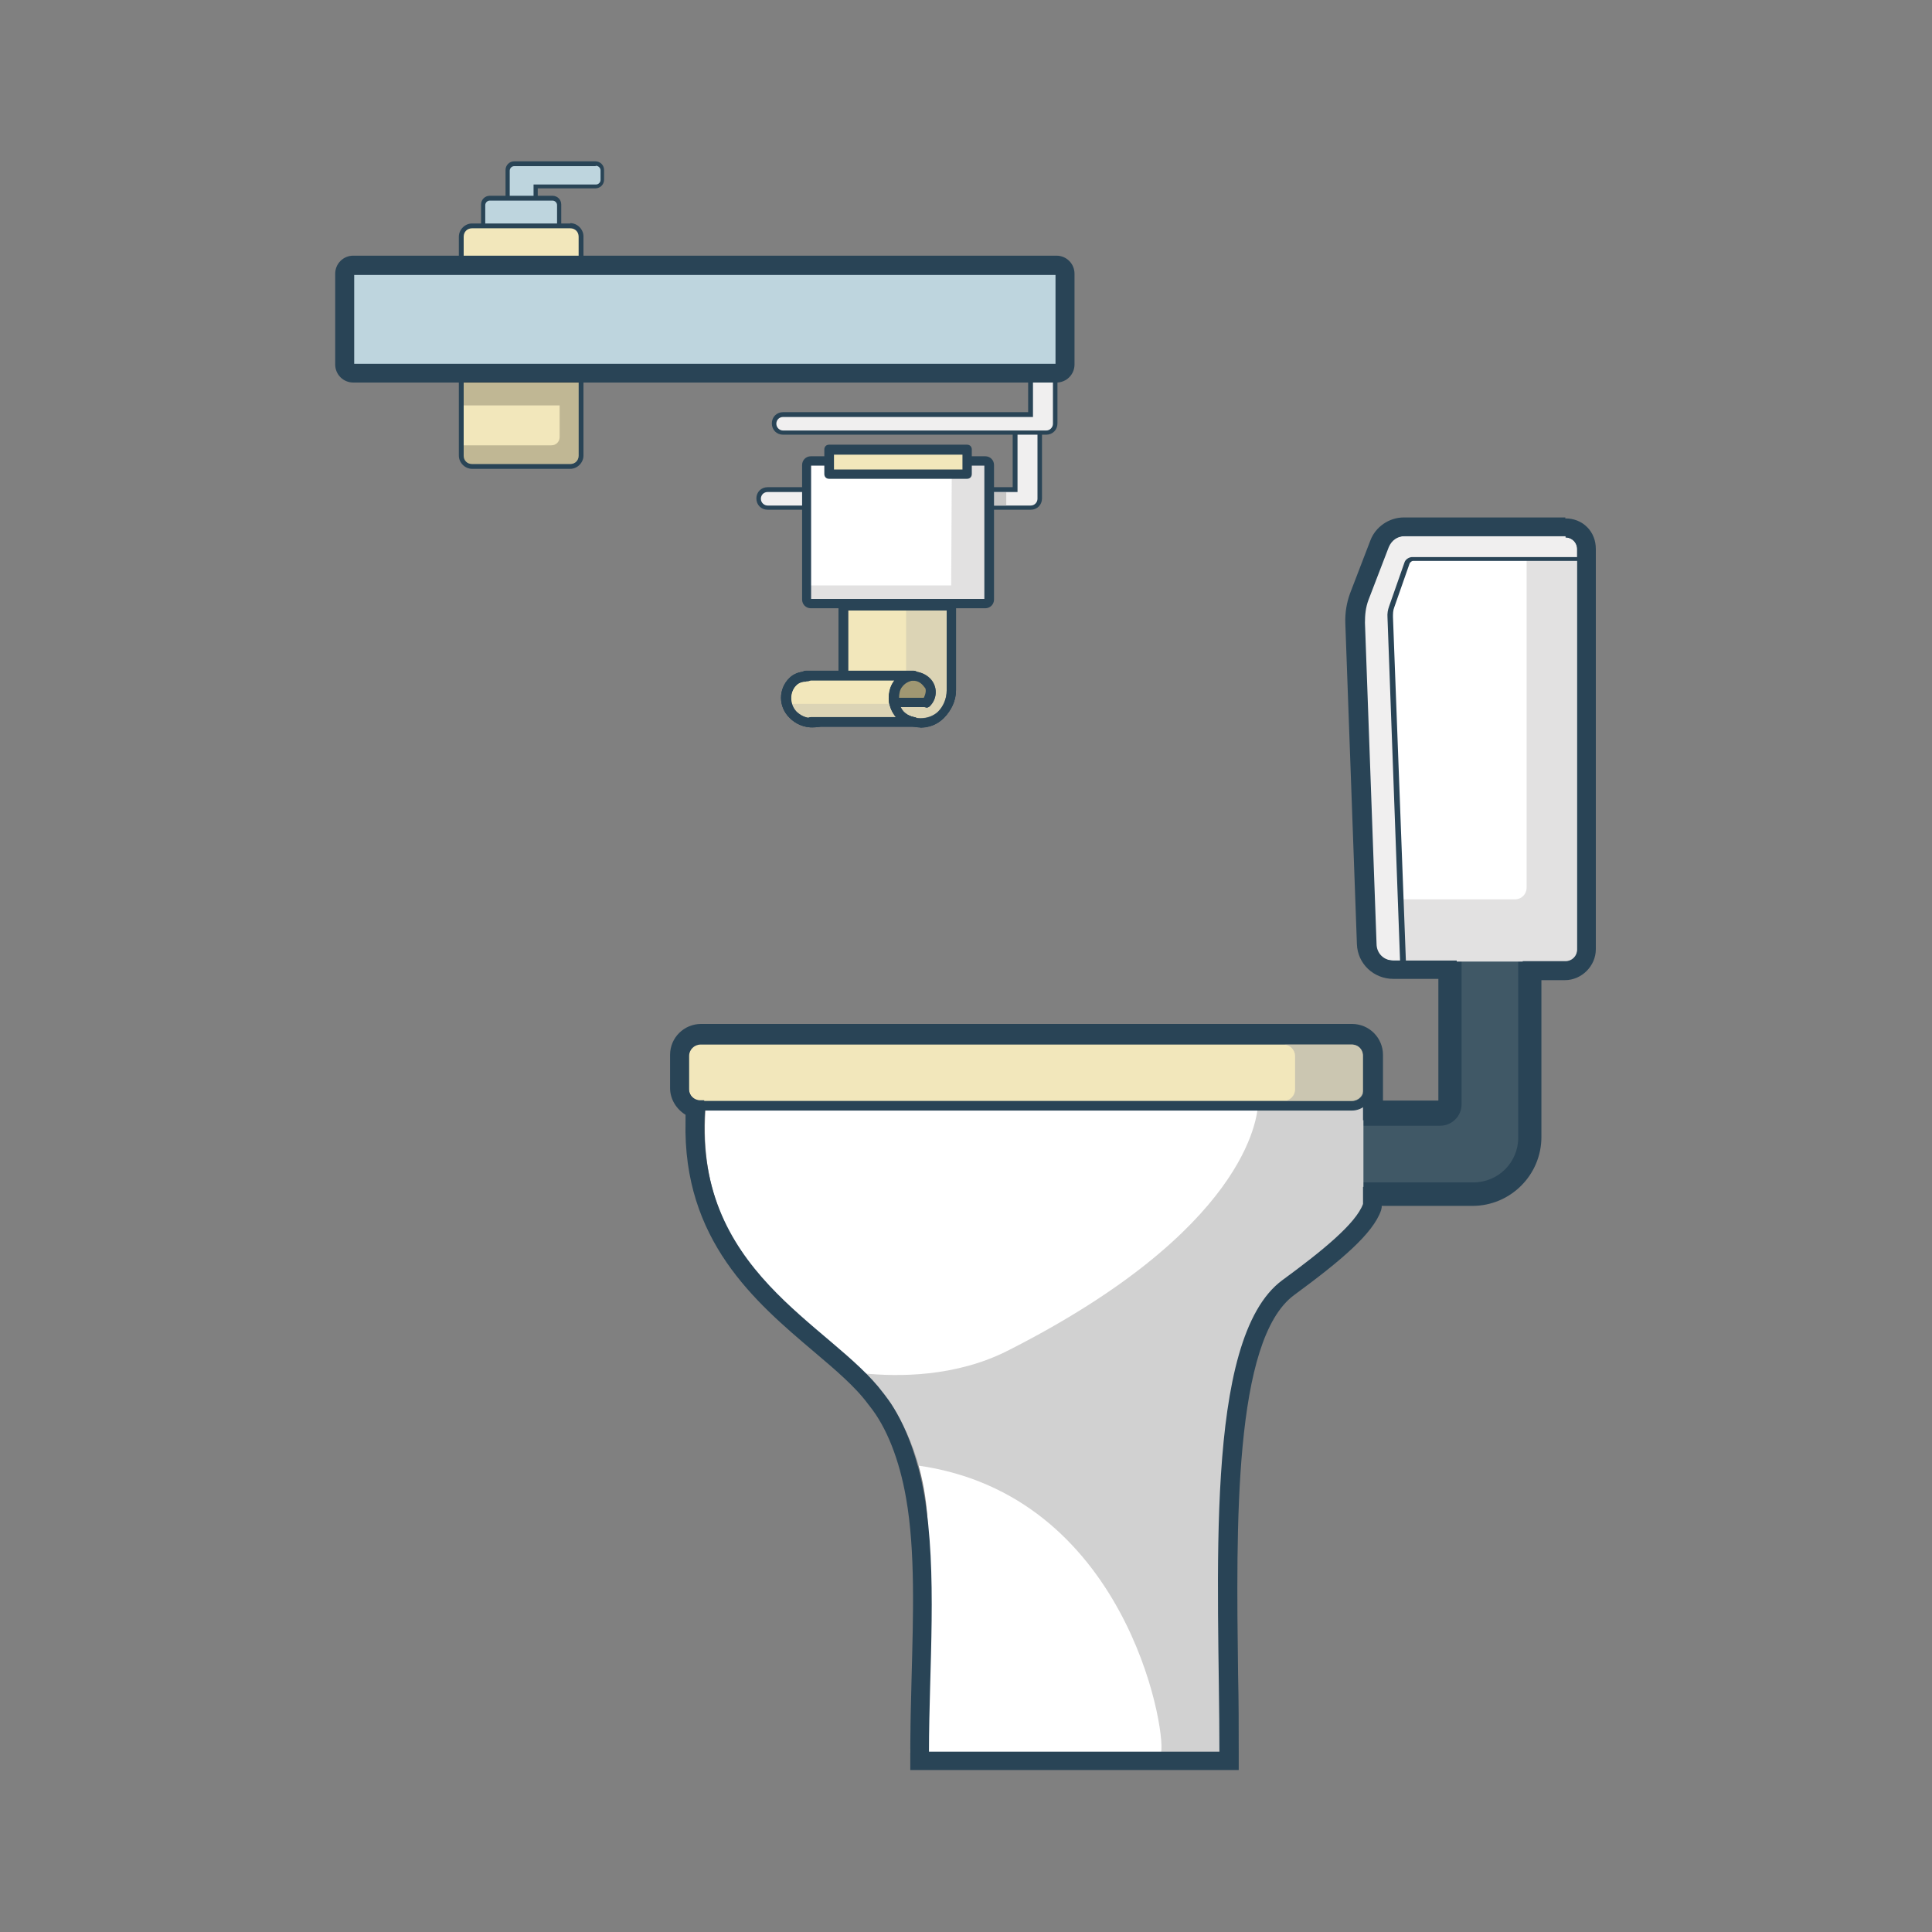
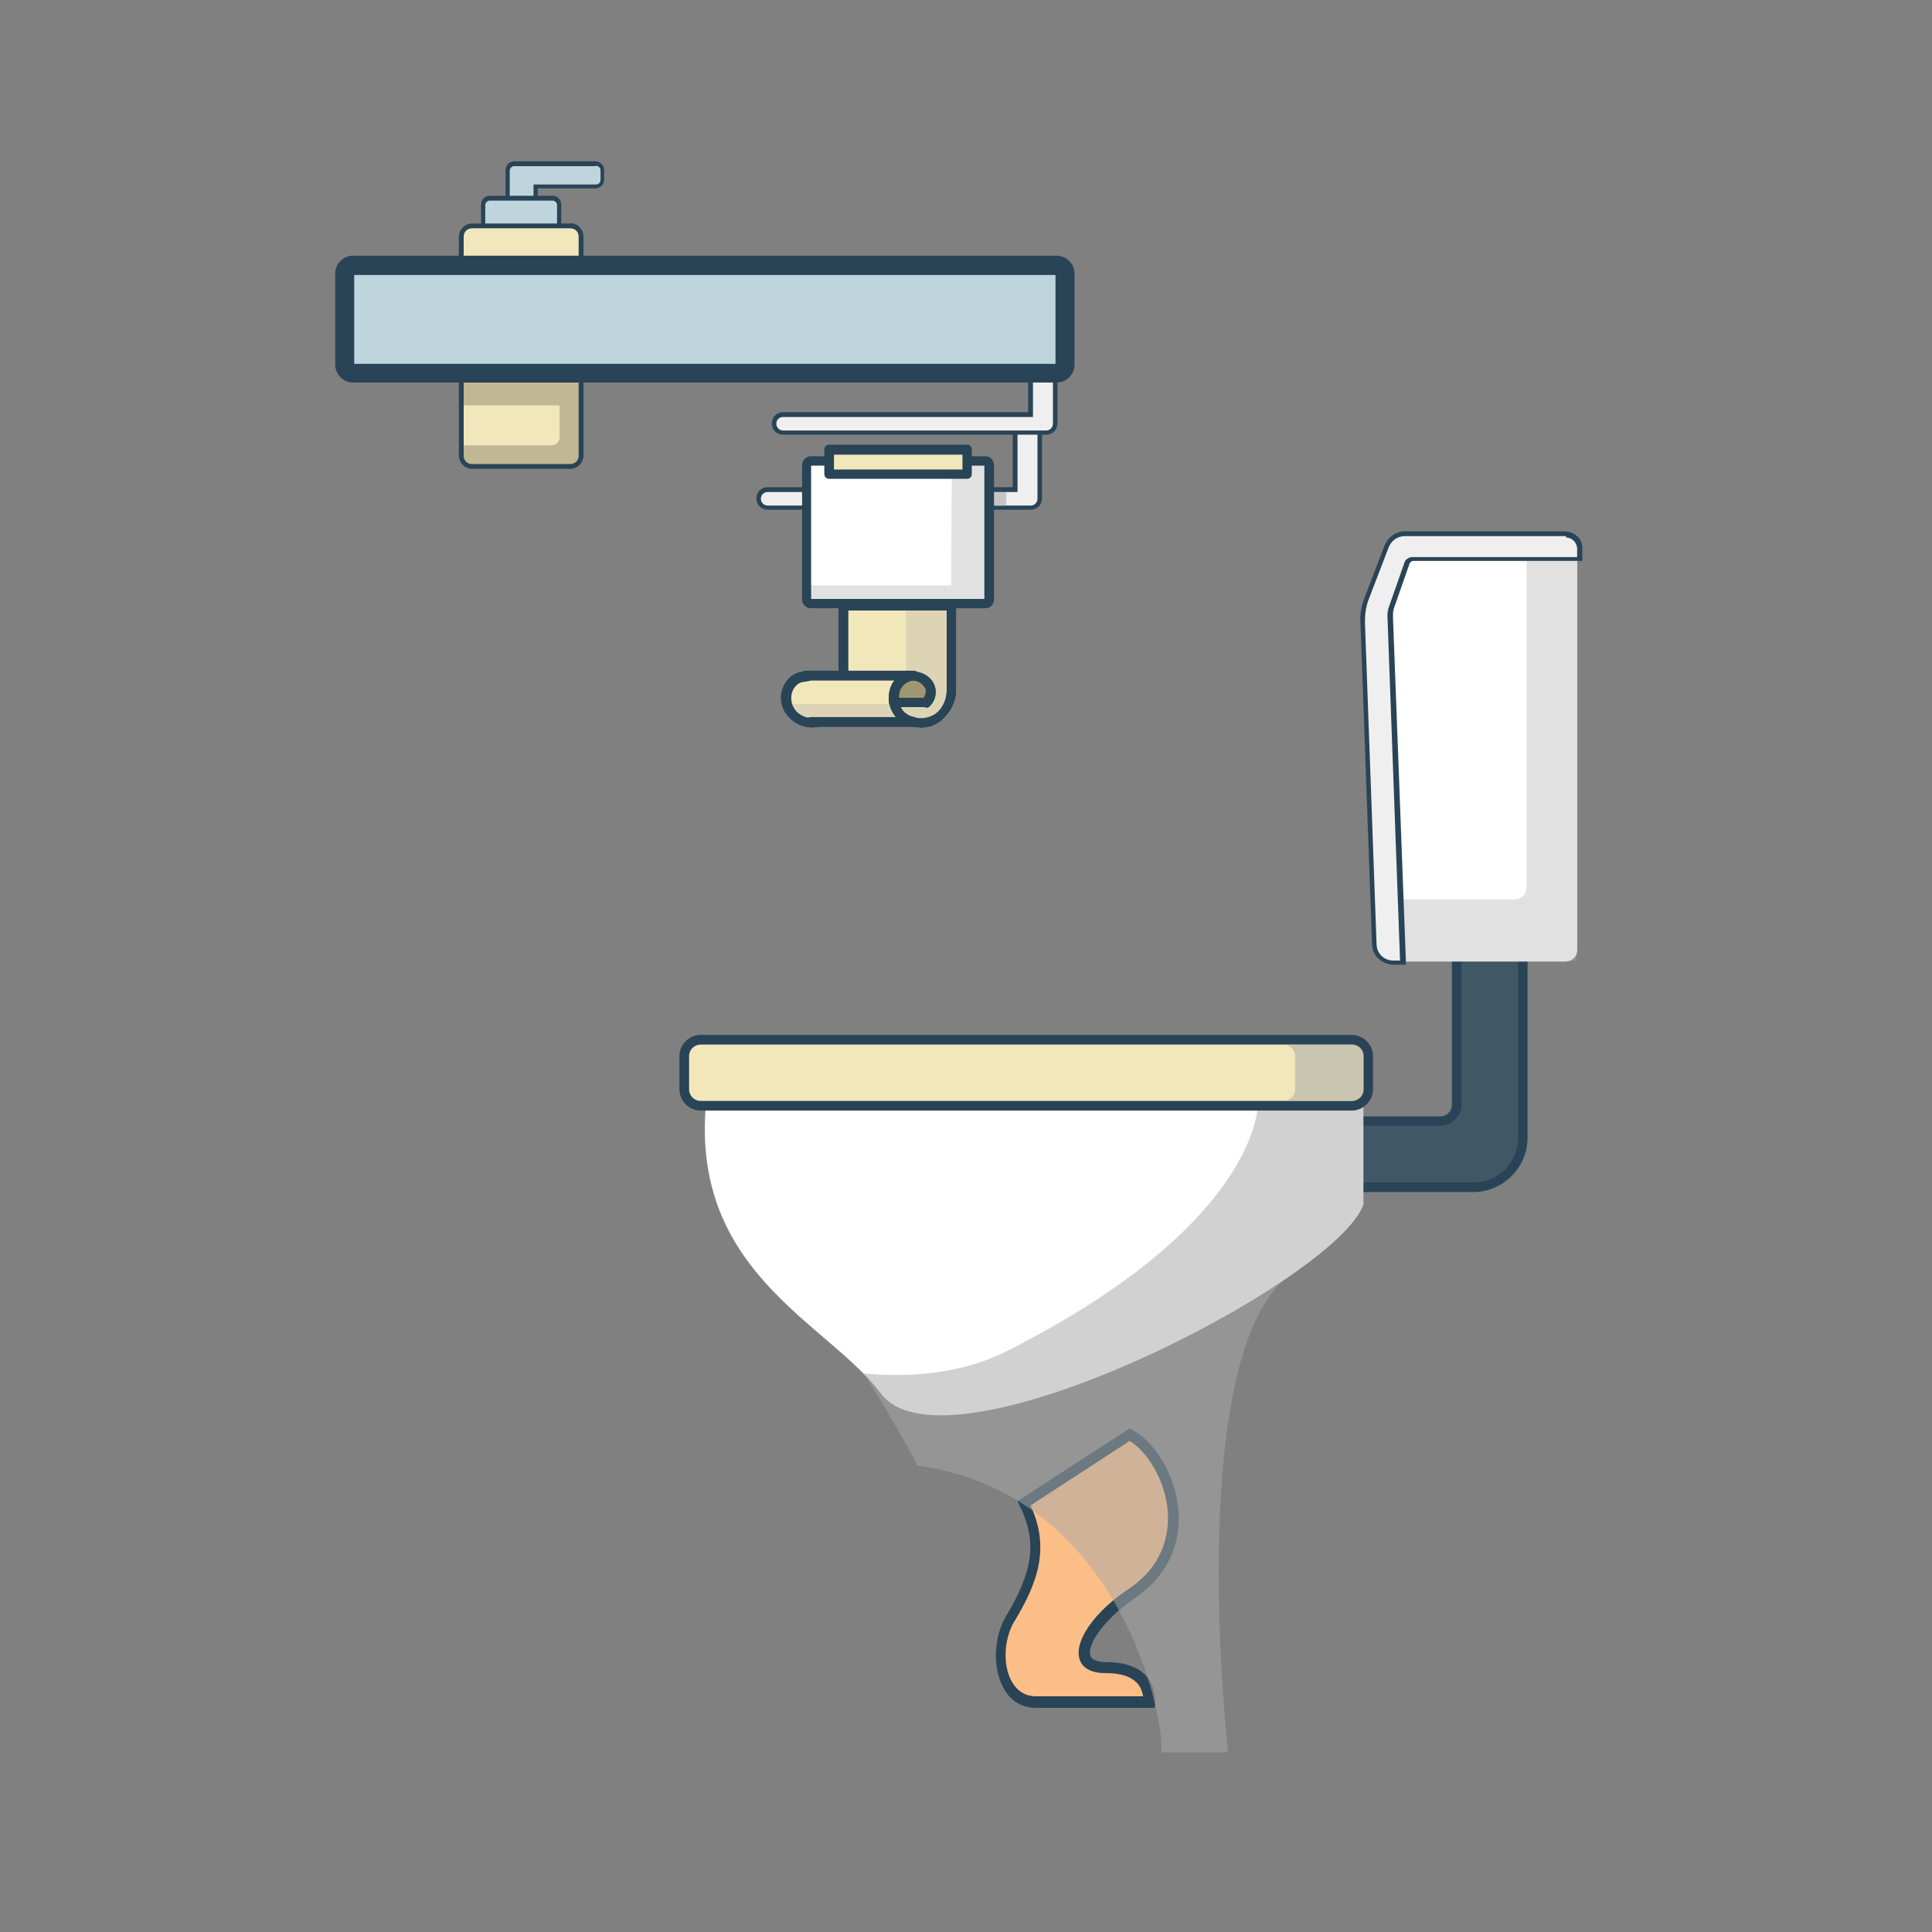
<svg xmlns="http://www.w3.org/2000/svg" id="Layer_1" viewBox="0 0 60 60">
  <rect x="0" y="0" width="60" height="60" fill="#808080" stroke="none" />
  <defs>
    <style>.cls-1{fill:#fff;}.cls-2{fill:#294456;}.cls-3{fill:#f0efef;}.cls-4{opacity:.34;}.cls-4,.cls-5,.cls-6,.cls-7,.cls-8{fill:none;}.cls-5{opacity:.21;}.cls-9{fill:#c7c6c5;}.cls-10{fill:#a09772;}.cls-11{fill:#fcbe87;}.cls-6{opacity:.3;}.cls-12{fill:#bed5de;}.cls-13{fill:#405866;}.cls-14{fill:#a9a8a8;}.cls-8{opacity:.53;}.cls-15{fill:#010101;}.cls-16{fill:#f2e7bb;}</style>
  </defs>
  <rect class="cls-7" width="60" height="60" />
  <g id="Layer_1-2">
    <path class="cls-11" d="m32.19,52.88c-1.13,0-1.39-1.59-.83-2.56.82-1.35,1.08-2.37.45-3.63l3.27-2.13c1.11.53,2.39,3.37.09,4.93-1.48,1.01-2.05,2.32-.82,2.32.51,0,1.34.12,1.34,1.07h-3.51.01Z" />
    <path class="cls-2" d="m35.84,53.04h-3.65c-.46,0-.83-.22-1.04-.65-.32-.6-.29-1.52.07-2.16.88-1.45.99-2.36.45-3.46l-.07-.15,3.48-2.26.07.04c.65.32,1.38,1.37,1.45,2.56.07,1.08-.4,2.01-1.34,2.66-.98.67-1.5,1.45-1.4,1.79.05.17.3.21.51.21.96,0,1.5.44,1.5,1.23v.16h0l-.02.02Zm-3.84-6.3c.61,1.32.25,2.39-.52,3.65-.3.53-.34,1.32-.07,1.81.11.21.34.48.77.48h3.32c-.07-.48-.46-.72-1.17-.72-.56,0-.76-.25-.81-.46-.15-.55.47-1.45,1.54-2.16,1.07-.72,1.24-1.68,1.21-2.35-.06-1.02-.66-1.93-1.19-2.24l-3.07,2h0v-.02Z" />
    <path class="cls-12" d="m15.98,6.51c-.11,0-.21-.09-.21-.21v-1.02c0-.11.09-.21.21-.21h2.52c.11,0,.21.09.21.21v.3c0,.11-.09.21-.21.21h-1.86v.53c0,.11-.09.21-.21.21h-.46v-.02h.01Z" />
    <path class="cls-2" d="m18.51,5.15c.07,0,.14.06.14.14v.3c0,.07-.06.14-.14.14h-1.94v.61c0,.07-.06.14-.14.14h-.46c-.07,0-.14-.06-.14-.14v-1.02.05-.07c0-.07.06-.14.14-.14h2.52m0-.15h-2.52c-.15,0-.27.12-.27.27v1.03c0,.15.12.27.27.27h.46c.15,0,.27-.12.27-.27v-.46h1.79c.15,0,.27-.12.27-.27v-.3c0-.15-.12-.27-.27-.27h0Z" />
    <rect class="cls-12" x="15" y="6.15" width="2.36" height="1.14" rx=".21" ry=".21" />
    <path class="cls-2" d="m17.16,6.23c.07,0,.14.06.14.14v.73c0,.07-.06.14-.14.14h-1.95c-.07,0-.14-.06-.14-.14v-.73c0-.07.06-.14.14-.14h1.95m0-.15h-1.95c-.15,0-.27.12-.27.27v.73c0,.15.12.27.27.27h1.95c.15,0,.27-.12.27-.27v-.73c0-.15-.12-.27-.27-.27h0Z" />
    <path class="cls-3" d="m23.84,15.77c-.15,0-.27-.12-.27-.27s.12-.27.27-.27h7.68v-2h.77v2.27c0,.15-.12.27-.27.27h-8.18Z" />
    <path class="cls-2" d="m32.22,13.29v2.2c0,.11-.09.21-.21.21h-8.17c-.11,0-.21-.09-.21-.21s.09-.21.21-.21h7.76v-2h.62m.15-.15h-.92v2h-7.61c-.2,0-.35.15-.35.35s.15.35.35.35h8.17c.2,0,.35-.15.35-.35v-2.35h.01Z" />
    <rect class="cls-9" x="30.72" y="15.29" width=".53" height=".41" />
    <path class="cls-3" d="m24.32,13.45c-.15,0-.27-.12-.27-.27s.12-.27.27-.27h7.68v-1.65h.77v1.93c0,.15-.12.27-.27.27h-8.18Z" />
    <path class="cls-2" d="m32.7,11.31v1.85c0,.11-.09.21-.21.21h-8.17c-.11,0-.21-.09-.21-.21s.09-.21.21-.21h7.76v-1.65h.62m.15-.15h-.92v1.65h-7.61c-.2,0-.35.15-.35.35s.15.35.35.35h8.17c.2,0,.35-.15.35-.35v-2.01h.01Z" />
    <path class="cls-16" d="m14.67,7.01h3.05c.19,0,.34.15.34.34v6.8c0,.19-.15.34-.34.34h-3.05c-.19,0-.34-.15-.34-.34v-6.8c0-.19.15-.34.34-.34h0Z" />
    <path class="cls-2" d="m17.71,7.09c.15,0,.26.11.26.26v6.8c0,.15-.11.26-.26.26h-3.05c-.15,0-.26-.11-.26-.26v-6.8c0-.15.11-.26.26-.26h3.05m0-.15h-3.05c-.22,0-.41.19-.41.41v6.8c0,.22.19.41.41.41h3.05c.22,0,.41-.19.41-.41v-6.81c0-.22-.19-.41-.41-.41h0Z" />
    <rect class="cls-12" x="10.7" y="8.24" width="22.37" height="3.34" rx=".26" ry=".26" />
    <path class="cls-2" d="m32.81,11.88H10.97c-.31,0-.56-.25-.56-.56v-2.82c0-.31.25-.56.56-.56h21.84c.31,0,.56.25.56.56v2.82c0,.31-.25.56-.56.56Zm-21.81-.58h21.78v-2.76H11v2.76Z" />
    <rect class="cls-1" x="25.06" y="14.32" width="5.68" height="4.44" rx=".14" ry=".14" />
    <g class="cls-4">
      <path class="cls-14" d="m30.59,14.34h-1.03l-.02,3.84h-4.5v.46c0,.07.06.14.14.14h5.42c.07,0,.14-.06.14-.14v-4.18c0-.07-.06-.14-.14-.14h0Z" />
    </g>
    <g class="cls-5">
      <path class="cls-15" d="m17.97,11.86h-3.57v.73h2.98v.98c0,.15-.11.26-.26.26h-2.72v.32c0,.15.11.26.26.26h3.05c.15,0,.26-.11.26-.26v-2.3Z" />
    </g>
    <path class="cls-2" d="m30.6,18.89h-5.42c-.15,0-.27-.12-.27-.27v-4.18c0-.15.12-.27.27-.27h5.42c.15,0,.27.12.27.27v4.18c0,.15-.12.27-.27.27Zm-5.41-.29h5.38v-4.14h-5.38v4.14Z" />
    <path class="cls-16" d="m28.77,21.8c.17-.17.17-.46,0-.65-.22-.22-.58-.22-.81,0-.27.27-.27.73,0,1.02.35.35.92.35,1.27,0,.21-.21.32-.48.34-.76v-2.63h-3.34v2.75c-.04.24-.15.46-.34.65-.35.35-.92.35-1.27,0-.27-.27-.27-.73,0-1.02.22-.22.58-.22.81,0,.17.17.17.46,0,.65" />
    <path class="cls-2" d="m28.59,22.59c-.27,0-.53-.1-.73-.31-.34-.34-.34-.88,0-1.22.27-.27.75-.27,1.02,0,.24.24.24.62,0,.86-.06.06-.15.06-.21,0s-.06-.15,0-.21.09-.14.09-.21-.02-.16-.09-.21c-.16-.16-.44-.16-.6,0-.21.21-.21.58,0,.81.27.27.77.27,1.06,0,.17-.17.27-.41.27-.66v-2.49h-3.06v2.61c-.04.27-.16.53-.37.73-.2.2-.46.3-.73.3s-.53-.1-.73-.31c-.34-.34-.34-.88,0-1.22.27-.27.73-.27,1.02,0,.24.24.24.62,0,.86-.06.06-.15.06-.21,0s-.06-.15,0-.21.09-.14.09-.21-.02-.16-.09-.21c-.16-.16-.44-.16-.6,0-.21.21-.21.58,0,.81.27.27.77.27,1.06,0,.15-.15.25-.35.27-.57v-2.73c0-.09.06-.15.15-.15h3.34c.09,0,.15.06.15.15v2.63c0,.34-.15.63-.37.86-.2.2-.46.3-.73.3l.02.02h-.01Z" />
    <path class="cls-16" d="m28.77,21.8c.17-.17.17-.46,0-.65-.22-.22-.58-.22-.81,0-.27.27-.27.73,0,1.02.35.35.92.35,1.27,0,.21-.21.32-.48.34-.76v-2.63h-3.34v2.75c-.04.24-.15.46-.34.65-.35.35-.92.35-1.27,0-.27-.27-.27-.73,0-1.02.22-.22.58-.22.81,0,.17.17.17.46,0,.65" />
    <path class="cls-2" d="m28.59,22.59c-.27,0-.53-.1-.73-.31-.34-.34-.34-.88,0-1.22.27-.27.75-.27,1.02,0,.24.24.24.62,0,.86-.06.06-.15.06-.21,0s-.06-.15,0-.21.09-.14.09-.21-.02-.16-.09-.21c-.16-.16-.44-.16-.6,0-.21.21-.21.58,0,.81.27.27.77.27,1.06,0,.17-.17.27-.41.27-.66v-2.49h-3.06v2.61c-.04.27-.16.53-.37.73-.2.2-.46.3-.73.3s-.53-.1-.73-.31c-.34-.34-.34-.88,0-1.22.27-.27.73-.27,1.02,0,.24.24.24.62,0,.86-.06.06-.15.06-.21,0s-.06-.15,0-.21.09-.14.09-.21-.02-.16-.09-.21c-.16-.16-.44-.16-.6,0-.21.21-.21.58,0,.81.27.27.77.27,1.06,0,.15-.15.25-.35.27-.57v-2.73c0-.09.06-.15.15-.15h3.34c.09,0,.15.06.15.15v2.63c0,.34-.15.63-.37.86-.2.2-.46.3-.73.3l.02.02h-.01Z" />
    <g class="cls-6">
      <path class="cls-14" d="m28.14,18.77v2.26c.21-.09-.02.04-.02.04-.14.05-.56.24-.24,1.01.02.02.04.06.07.09.35.35.92.35,1.27,0,.21-.21.32-.48.34-.76v-2.63h-1.42Z" />
    </g>
    <path class="cls-16" d="m25.17,22.42h3.19s-.63-.09-.63-.71c0-.71.63-.71.63-.71h-3.34" />
    <path class="cls-2" d="m28.38,22.57h-3.19c-.09,0-.15-.06-.15-.15s.06-.15.15-.15h2.63c-.11-.14-.21-.32-.21-.57s.07-.44.17-.57h-2.75c-.09,0-.15-.06-.15-.15s.06-.15.15-.15h3.34c.09,0,.15.06.15.15s-.06.15-.15.15c-.05,0-.48.02-.48.57,0,.48.45.56.5.57.07,0,.14.09.12.15,0,.07-.07.14-.15.14h.01Z" />
    <g class="cls-6">
      <path class="cls-14" d="m27.83,22.08l-.06-.22h-3.33c.05.27.4.55.61.6,0,0,2.21.02,3.34.02,0,0-.4-.05-.56-.39h0Z" />
    </g>
    <path class="cls-2" d="m28.59,22.59c-.27,0-.53-.1-.73-.3-.34-.34-.34-.88,0-1.22.27-.27.73-.27,1.02,0,.24.24.24.62,0,.86-.06.06-.15.06-.21,0s-.06-.15,0-.21.09-.14.09-.21-.02-.16-.09-.21c-.16-.16-.44-.16-.6,0-.21.21-.21.58,0,.81.27.27.77.27,1.06,0,.17-.17.27-.41.27-.66v-2.49h-3.06v2.01c0,.09-.06.15-.15.15s-.15-.06-.15-.15v-2.16c0-.09.06-.15.15-.15h3.34c.09,0,.15.06.15.15v2.63c0,.34-.15.63-.37.86-.21.21-.46.3-.73.3h.01Z" />
    <path class="cls-10" d="m27.77,21.81h1.01s.21-.25.1-.5c-.09-.15-.22-.32-.55-.32-.02,0-.27.04-.45.26s-.11.57-.11.57h0Z" />
    <path class="cls-2" d="m28.77,21.96h-1.01c-.07,0-.14-.05-.15-.12,0-.02-.07-.41.15-.68.2-.26.5-.31.56-.31h0c.42,0,.6.27.67.4v.02c.15.34-.11.65-.12.66-.02.02-.07.05-.11.05h.01Zm-.86-.29h.78s.09-.17.05-.29c-.09-.12-.19-.25-.41-.24,0,0-.19.02-.32.2-.07.09-.09.22-.09.34h-.01Z" />
    <path class="cls-2" d="m28.38,22.57h-3.19c-.09,0-.15-.06-.15-.15s.06-.15.15-.15h2.63c-.11-.14-.21-.32-.21-.57s.07-.44.17-.57h-2.75c-.09,0-.15-.06-.15-.15s.06-.15.15-.15h3.34c.09,0,.15.06.15.15s-.06.15-.15.15c-.05,0-.48.02-.48.57,0,.48.45.56.5.57.07,0,.14.09.12.15,0,.07-.07.14-.15.14h.01Z" />
    <path class="cls-2" d="m25.17,22.59h0c-.25-.02-.47-.12-.65-.3-.34-.34-.34-.88,0-1.22.15-.15.37-.22.58-.21.09,0,.14.09.14.16s-.09.14-.16.14c-.14,0-.26.02-.35.12-.21.21-.21.58,0,.81.12.12.29.21.46.21.09,0,.15.07.14.15,0,.07-.07.14-.15.14h-.01Z" />
    <rect class="cls-16" x="25.75" y="13.96" width="4.28" height=".76" />
    <path class="cls-2" d="m30.03,14.87h-4.28c-.09,0-.15-.06-.15-.15v-.76c0-.09.06-.15.15-.15h4.28c.09,0,.15.06.15.15v.76c0,.09-.06.15-.15.15Zm-4.13-.29h3.99v-.46h-3.99v.46Z" />
    <path class="cls-13" d="m45.24,28.54v5.77c0,.27-.22.52-.52.52h-5.23v2.05h6.25c.85,0,1.54-.7,1.54-1.54v-6.8h-2.05.01Z" />
    <path class="cls-2" d="m45.76,37.02h-6.4v-2.35h5.37c.2,0,.36-.16.36-.36v-5.92h2.35v6.94c0,.93-.76,1.69-1.69,1.69h.01Zm-6.12-.3h6.12c.77,0,1.39-.62,1.39-1.39v-6.65h-1.76v5.62c0,.36-.3.66-.66.66h-5.08v1.76h0Z" />
-     <path class="cls-1" d="m26.19,41.85c.83.77,2.18,2.2,2.54,4.61.36,2.4-.45,5.36-.46,7.98h9.88s-1.33-11.73,1.69-14.64l-13.66,2.08h0v-.02Z" />
    <path class="cls-1" d="m43.4,16.92l-.47,2.2.53,10.74h5.16c.2,0,.36-.15.36-.35v-12.19l-5.58-.4Z" />
    <g class="cls-4">
      <path class="cls-14" d="m47.41,17.25v10.32c0,.2-.16.36-.36.36h-3.69l.09,1.93h5.32c.2,0,.2-.05.2-.25v-12.34h-1.58.02Z" />
    </g>
    <path class="cls-1" d="m42.34,37.41c-.88,2.41-12.95,8.58-14.98,5.87-1.62-2.18-5.94-3.75-5.43-9.06,3.05.15,20.41,0,20.41,0v3.19Z" />
    <g class="cls-8">
      <path class="cls-14" d="m39.07,34.23c0,.52-.41,3.98-7.76,7.71-1.63.83-3.42.82-4.5.71.21.25,1.54,2.51,1.67,2.86,6.46.89,7.73,8.14,7.58,8.91h2.08s-1.33-11.73,1.69-14.64c1.33-.89,2.27-1.75,2.51-2.37v-3.19s-1.31,0-3.26.02h-.01Z" />
    </g>
    <path class="cls-3" d="m43.24,29.92c-.34,0-.58-.26-.61-.58l-.36-9.97c0-.25.02-.5.12-.72l.63-1.64c.09-.22.31-.39.56-.39h5.02c.11,0,.22.04.31.12s.12.2.12.31v.32h-5.2c-.07,0-.15.05-.17.12l-.48,1.37c-.04.1-.05.21-.05.32l.39,10.73h-.3.02-.01Z" />
    <path class="cls-2" d="m48.62,16.69c.2,0,.36.16.36.36v.25h-5.12c-.1,0-.21.07-.24.16l-.48,1.37c-.04.11-.06.22-.05.35l.39,10.65h-.21c-.29,0-.52-.22-.52-.52l-.36-9.97c0-.24.02-.47.11-.71l.63-1.64c.09-.21.27-.34.5-.34h5.02m0-.15h-5.02c-.27,0-.52.17-.63.44l-.63,1.64c-.09.24-.14.5-.12.76l.36,9.97c0,.37.31.65.68.65h.37v-.15l-.4-10.65c0-.1,0-.2.04-.3l.48-1.37s.05-.07.1-.07h5.26v-.4c0-.14-.05-.27-.15-.36s-.22-.15-.36-.15h.02Z" />
    <rect class="cls-16" x="21.25" y="32.28" width="21.25" height="2.06" rx=".51" ry=".51" />
    <path class="cls-2" d="m41.98,32.44c.2,0,.36.16.36.36v1.03c0,.2-.16.36-.36.36h-20.22c-.2,0-.36-.16-.36-.36v-1.03c0-.2.16-.36.36-.36h20.22m0-.3h-20.22c-.36,0-.66.3-.66.66v1.03c0,.36.3.66.66.66h20.22c.36,0,.66-.3.66-.66v-1.03c0-.36-.3-.66-.66-.66h0Z" />
    <g class="cls-8">
      <path class="cls-14" d="m42,32.44h-2.14c.2,0,.36.16.36.36v1.03c0,.2-.16.36-.36.36h2.14c.2,0,.36-.16.36-.36v-1.03c0-.2-.16-.36-.36-.36Z" />
    </g>
-     <path class="cls-2" d="m48.62,16.69c.2,0,.36.16.36.36v12.44c0,.2-.16.36-.36.36h-1.33v5.47c0,.85-.7,1.54-1.54,1.54h-3.42v.53c-.22.61-1.28,1.47-2.51,2.37-2.47,1.83-1.95,9.35-1.95,14.64h-9.02c0-2.59.27-5.58-.15-7.98-.37-2.15-1.21-3.07-1.27-3.16-1.62-2.16-5.99-3.75-5.52-9.02h-.04v-.07h-.12c-.2,0-.36-.16-.36-.36v-1.03c0-.2.16-.36.36-.36h20.22c.2,0,.36.16.36.36v2.01h2.39c.27,0,.52-.22.52-.52v-4.44h-2c-.29,0-.52-.22-.52-.52l-.36-9.97c0-.24.02-.47.11-.71l.63-1.64c.09-.21.27-.34.5-.34h5.02m0-.58h-5.02c-.46,0-.88.29-1.04.71l-.63,1.64c-.11.3-.16.61-.15.93l.36,9.97c.02.61.52,1.08,1.13,1.08h1.4v3.78h-1.72v-1.42c0-.52-.42-.96-.96-.96h-20.22c-.52,0-.96.42-.96.96v1.03c0,.35.2.66.48.83v.2h0c-.09,3.7,2.16,5.61,3.99,7.16.66.56,1.29,1.09,1.69,1.64,0,0,.02.02.04.05.52.65.92,1.65,1.13,2.86.29,1.65.22,3.65.17,5.59-.02.76-.04,1.53-.04,2.27v.58h10.2v-.58c0-.77,0-1.55-.02-2.4-.06-4.62-.14-10.38,1.74-11.77,1.47-1.08,2.45-1.91,2.7-2.63l.02-.09v-.05h2.82c1.18,0,2.14-.96,2.14-2.14v-4.87h.73c.52,0,.96-.44.96-.96v-12.43c0-.26-.09-.5-.27-.68s-.42-.27-.67-.27h0l-.02-.02h.01Z" />
  </g>
</svg>